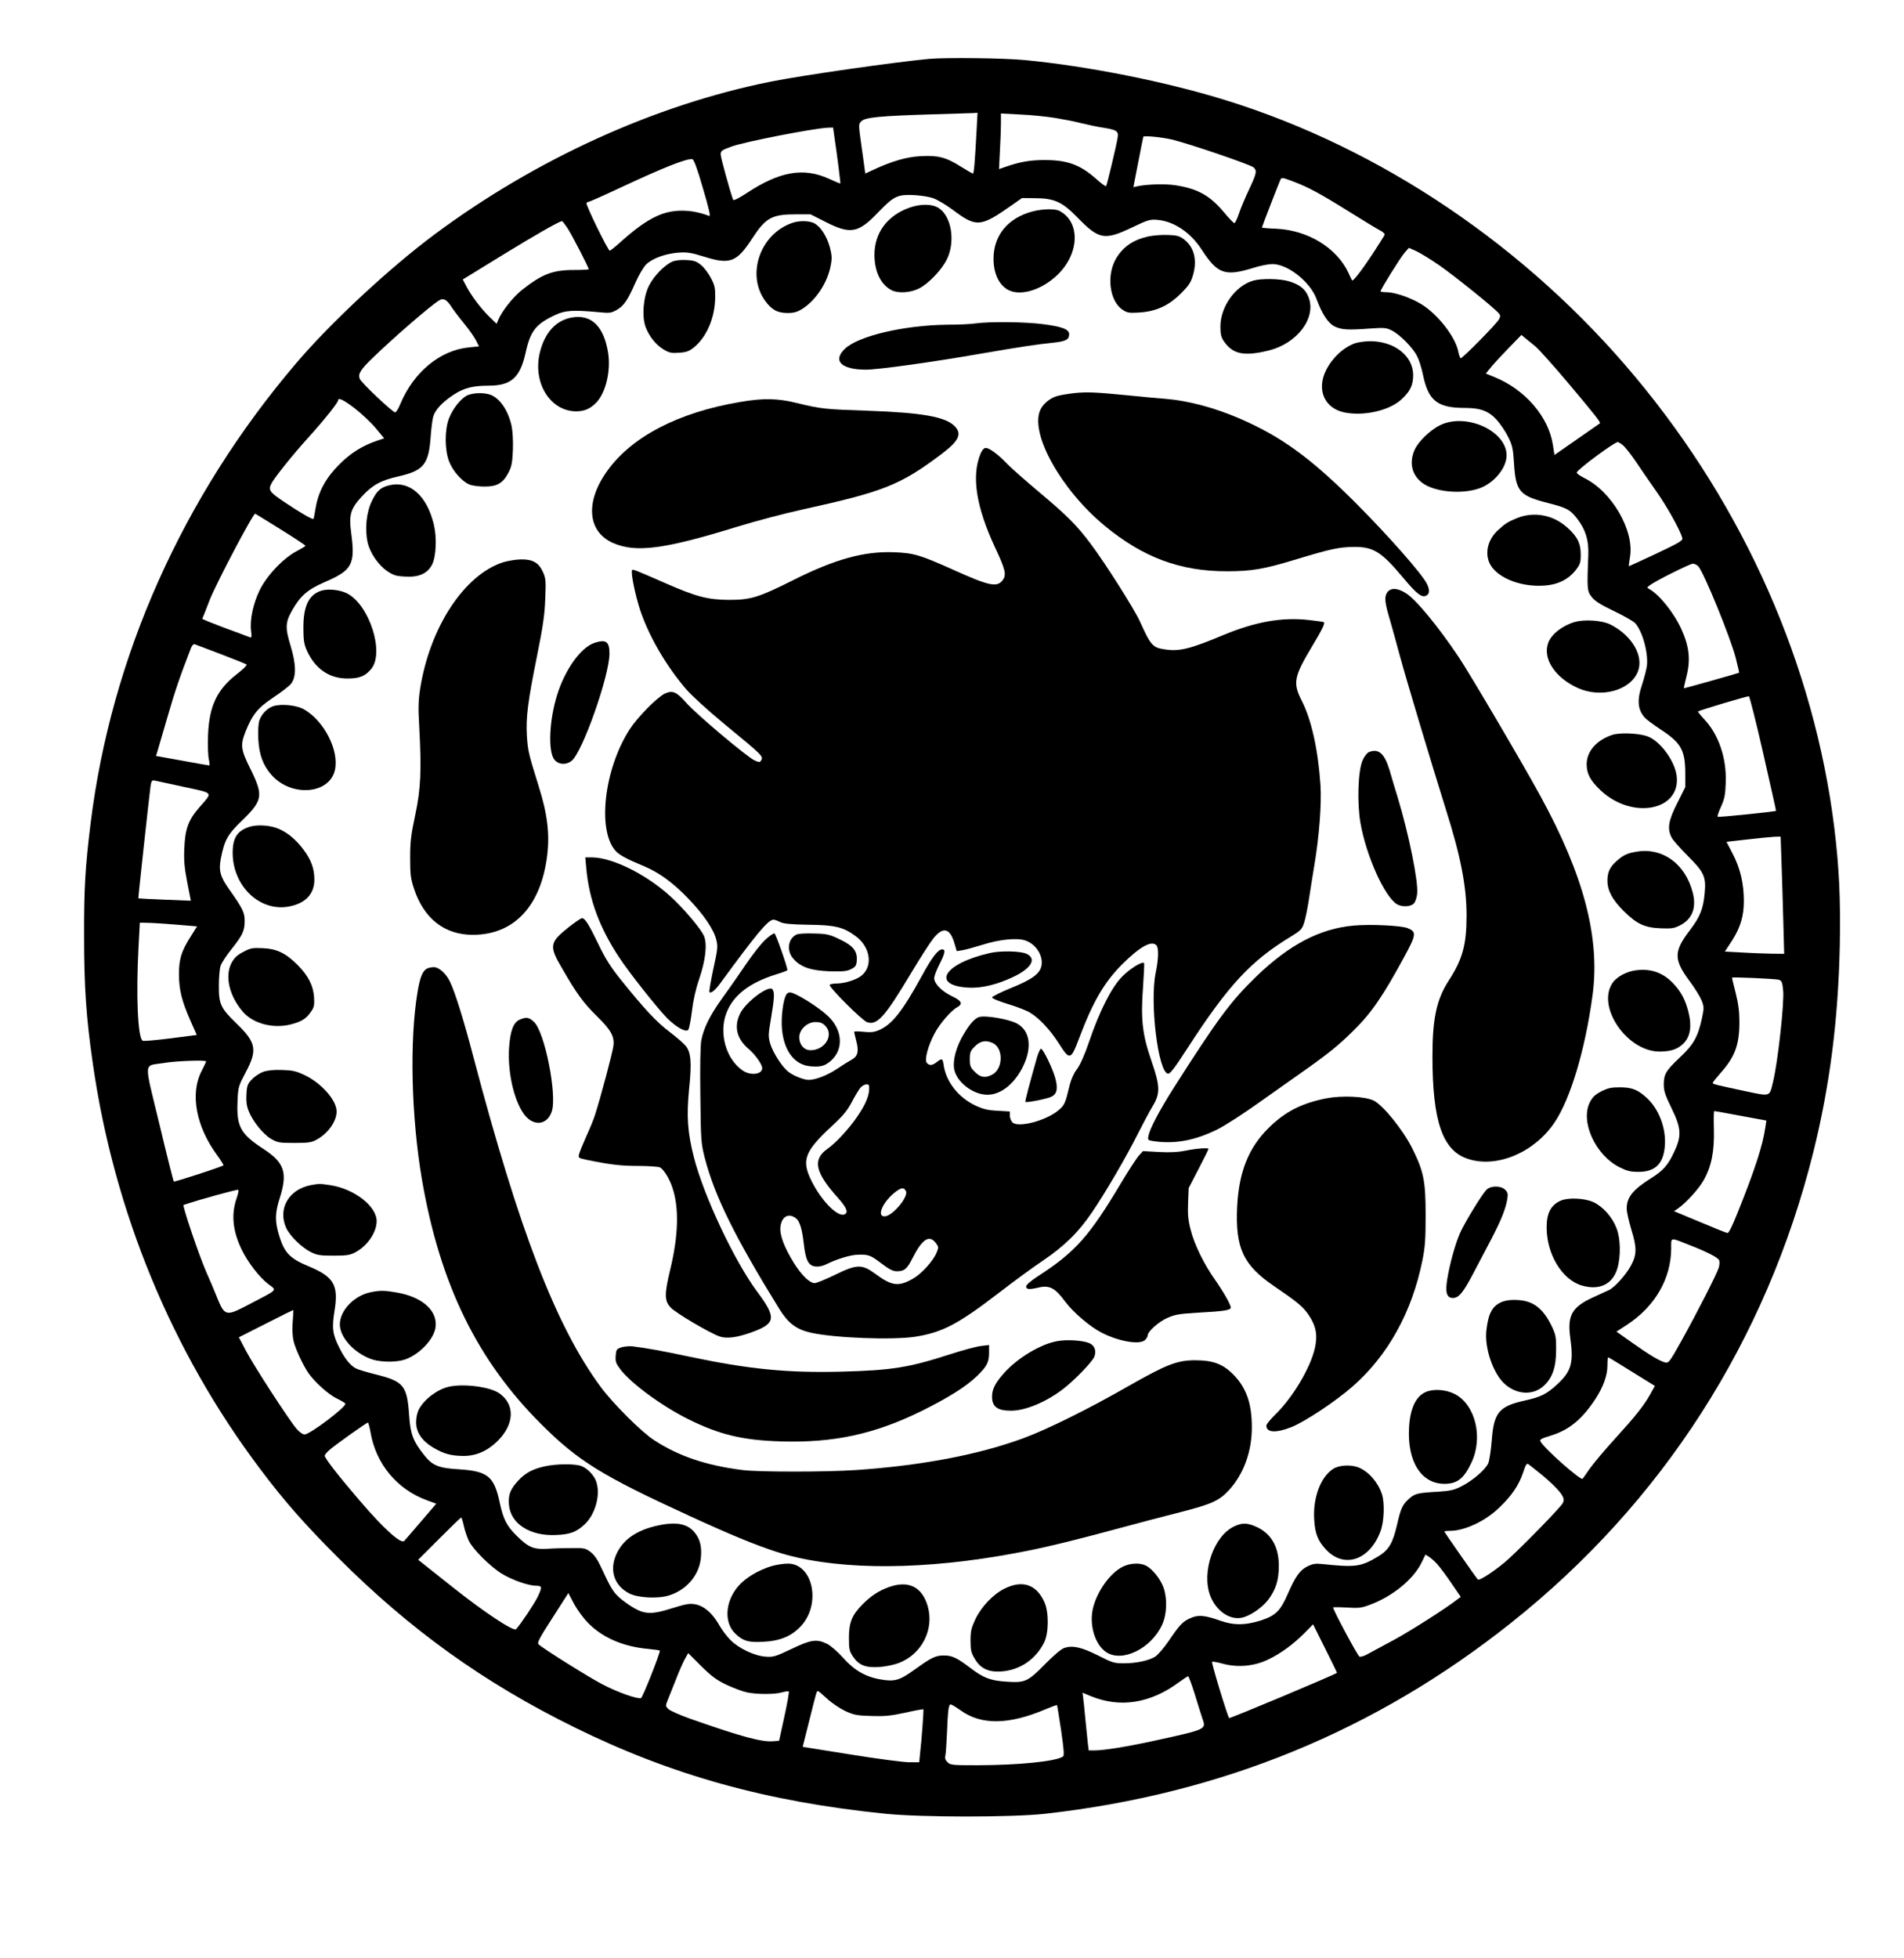
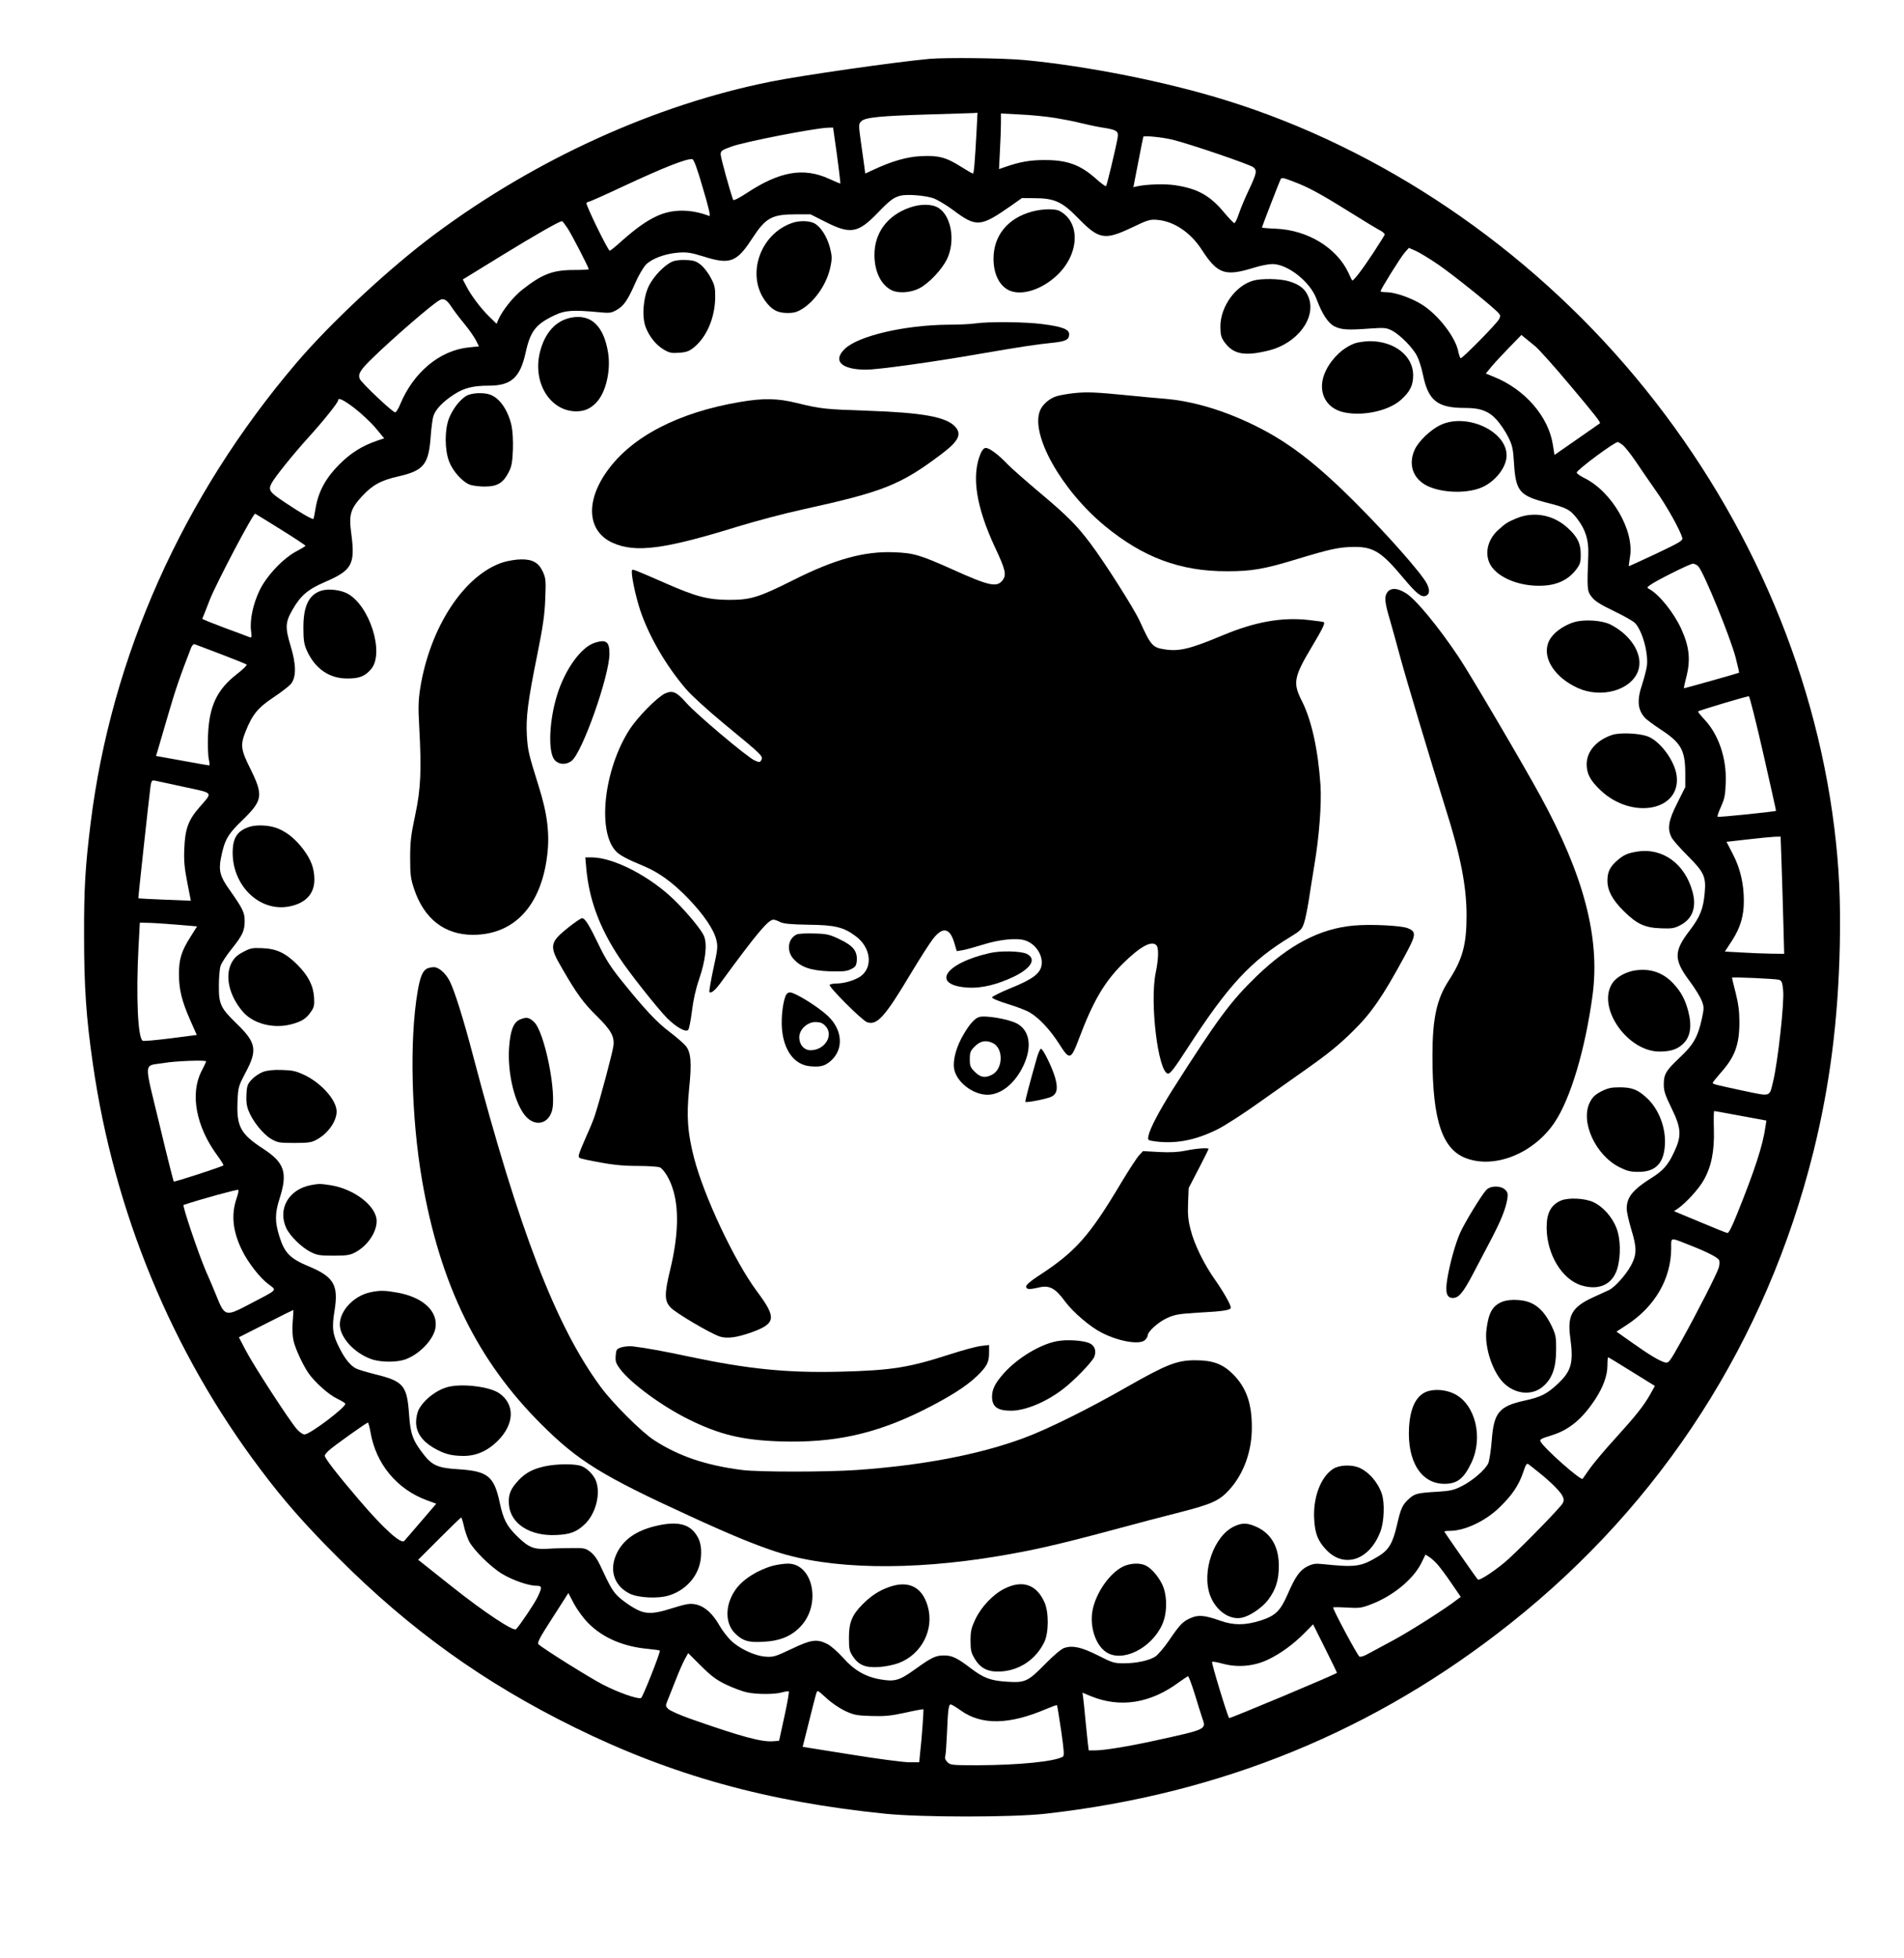
<svg xmlns="http://www.w3.org/2000/svg" version="1.0" width="1284" height="1320" viewBox="0 0 1284 1320" preserveAspectRatio="xMidYMid meet">
  <g transform="translate(0,1320) scale(0.1,-0.1)" fill="#000000" stroke="none">
    <path d="M6265 12803 c-234 -22 -858 -111 -1070 -154 -774 -155 -1579 -520 -2260 -1026 -305 -226 -706 -599 -938 -872 -765 -898 -1247 -1977 -1386 -3101 -36 -292 -45 -438 -44 -760 0 -340 14 -551 59 -860 143 -998 533 -1944 1130 -2735 159 -212 300 -372 524 -596 487 -487 983 -843 1595 -1144 656 -323 1297 -501 2095 -582 245 -25 858 -25 1080 0 1185 133 2225 559 3138 1285 1022 811 1724 1905 2041 3177 111 448 167 887 178 1390 6 310 -4 525 -37 795 -136 1094 -606 2158 -1343 3040 -732 877 -1714 1540 -2760 1864 -401 125 -936 231 -1356 271 -149 14 -532 18 -646 8z m321 -480 c-12 -219 -18 -293 -25 -293 -4 0 -42 22 -85 49 -97 61 -151 75 -270 68 -93 -5 -193 -34 -317 -92 l-54 -25 -3 23 c-1 12 -12 87 -23 166 -20 143 -20 145 0 164 25 26 133 36 471 46 146 4 276 9 288 9 l24 2 -6 -117z m529 82 c55 -9 134 -24 175 -35 41 -10 106 -24 144 -30 98 -15 110 -24 103 -68 -10 -61 -72 -320 -78 -327 -3 -3 -34 19 -68 50 -107 95 -195 127 -351 126 -95 0 -165 -13 -260 -46 l-43 -15 6 121 c4 67 7 152 7 188 l0 66 132 -7 c73 -3 178 -14 233 -23z m-1486 -142 c17 -114 40 -297 38 -300 -2 -1 -36 13 -77 32 -172 78 -333 50 -558 -99 -51 -33 -85 -50 -88 -43 -22 60 -84 285 -84 306 0 24 7 29 73 53 87 32 549 122 648 127 l37 1 11 -77z m2271 -3 c115 -27 531 -169 553 -188 25 -22 22 -39 -29 -148 -26 -54 -57 -128 -69 -164 -12 -36 -26 -65 -31 -64 -5 0 -37 33 -71 74 -94 112 -176 158 -326 181 -67 11 -195 7 -258 -7 l-26 -6 33 169 c18 92 33 169 34 171 1 9 120 -2 190 -18z m-3160 -328 c40 -134 53 -191 43 -188 -125 48 -251 48 -356 -2 -71 -33 -142 -84 -245 -176 -34 -31 -66 -56 -70 -56 -12 0 -163 310 -157 321 4 5 10 9 16 9 5 0 107 45 226 101 283 132 433 191 472 186 10 -1 34 -66 71 -195z m3982 44 c99 -37 179 -80 373 -201 99 -62 195 -120 213 -129 20 -10 32 -23 29 -30 -3 -7 -39 -64 -80 -127 -77 -116 -133 -188 -139 -179 -2 3 -13 25 -24 50 -79 169 -274 288 -486 298 -54 2 -98 6 -98 8 0 5 121 318 127 327 7 11 17 9 85 -17z m-2429 -112 c26 -9 86 -44 133 -79 159 -119 185 -117 395 30 l71 50 87 -1 c130 0 185 -25 286 -129 146 -150 182 -157 368 -69 106 51 122 56 170 52 113 -9 225 -84 301 -201 107 -165 157 -182 351 -122 44 14 100 25 126 25 103 0 255 -120 297 -235 38 -102 78 -163 121 -185 47 -23 88 -26 236 -15 102 7 114 6 153 -14 54 -28 141 -116 169 -173 13 -25 30 -80 39 -124 36 -175 97 -224 283 -224 105 0 161 -21 215 -81 25 -28 60 -80 77 -115 28 -56 33 -79 39 -177 12 -190 37 -219 226 -267 129 -33 153 -45 201 -108 56 -73 78 -145 74 -242 -9 -232 -8 -244 22 -283 21 -28 58 -52 150 -96 67 -32 132 -69 144 -82 50 -55 90 -202 79 -290 -4 -26 -18 -79 -31 -120 -37 -108 -32 -173 18 -228 12 -13 58 -47 102 -76 141 -92 169 -140 170 -296 l0 -95 -54 -108 c-60 -118 -69 -173 -38 -232 8 -17 58 -73 110 -125 109 -109 123 -140 113 -249 -10 -108 -31 -160 -100 -251 -110 -143 -110 -198 -1 -344 35 -47 71 -106 81 -131 16 -42 16 -50 1 -121 -27 -123 -57 -176 -148 -261 -95 -90 -109 -113 -109 -184 0 -43 10 -72 52 -158 67 -137 70 -188 16 -300 -39 -84 -74 -123 -151 -171 -126 -79 -167 -130 -167 -207 0 -22 14 -83 30 -137 39 -126 39 -171 -1 -246 -34 -63 -109 -147 -149 -166 -14 -6 -61 -28 -105 -48 -143 -65 -176 -122 -156 -269 24 -174 9 -229 -88 -319 -71 -65 -110 -85 -220 -109 -172 -38 -207 -81 -221 -267 -5 -66 -16 -135 -23 -154 -19 -44 -107 -120 -182 -157 -49 -25 -77 -31 -155 -36 -139 -8 -157 -12 -196 -46 -46 -41 -57 -64 -83 -178 -29 -125 -56 -170 -128 -213 -117 -70 -151 -74 -375 -51 -46 5 -65 2 -100 -15 -51 -25 -81 -66 -133 -185 -51 -117 -83 -148 -185 -181 -104 -32 -179 -33 -270 -1 -107 38 -150 41 -201 18 -53 -23 -72 -43 -147 -153 -31 -46 -72 -93 -90 -106 -42 -27 -127 -46 -215 -46 -62 0 -77 4 -172 53 -112 56 -171 69 -227 51 -21 -7 -70 -48 -132 -111 -114 -116 -133 -125 -255 -117 -110 7 -157 24 -245 91 -93 71 -126 86 -181 86 -55 0 -83 -13 -198 -96 -100 -72 -134 -82 -226 -66 -103 17 -180 61 -256 147 -38 42 -85 83 -109 94 -68 33 -107 28 -238 -35 -110 -52 -123 -56 -176 -52 -73 5 -181 56 -236 112 -23 23 -56 66 -73 96 -63 111 -139 160 -222 145 -20 -3 -72 -18 -116 -32 -114 -36 -167 -35 -236 5 -31 17 -76 49 -101 71 -43 39 -59 64 -128 213 -20 44 -44 78 -67 95 -34 26 -43 28 -127 27 -50 0 -125 -2 -166 -5 -92 -5 -127 10 -205 87 -68 67 -91 112 -115 224 -38 178 -80 212 -275 225 -138 8 -179 25 -235 96 -75 95 -92 140 -101 269 -14 201 -36 228 -231 276 -55 14 -113 31 -128 39 -37 19 -75 66 -110 136 -48 93 -53 137 -34 253 28 174 -5 229 -176 300 -123 51 -161 90 -195 198 -32 101 -32 157 1 260 55 172 33 240 -110 333 -155 101 -182 151 -174 324 4 93 6 99 56 194 79 149 70 199 -63 327 -107 104 -120 131 -119 255 0 55 5 116 12 135 7 20 39 69 72 110 76 95 90 125 90 192 0 57 -13 83 -106 215 -59 82 -70 126 -55 204 25 127 45 163 147 261 136 133 141 165 53 344 -65 130 -69 160 -34 250 47 118 83 162 191 234 54 36 107 77 118 92 35 48 33 130 -4 253 -38 124 -36 160 11 242 56 98 104 139 219 189 186 80 207 119 178 334 -16 120 -4 160 72 243 71 77 128 109 249 136 170 39 203 81 216 276 4 50 11 107 17 128 14 46 63 98 140 148 68 44 129 59 234 59 151 0 211 54 248 220 33 150 69 195 201 257 66 31 121 34 286 19 80 -8 89 -7 127 14 49 28 74 64 127 184 21 49 54 104 71 122 42 42 131 74 219 81 59 4 85 0 169 -26 180 -57 224 -40 331 125 89 136 131 159 291 159 l100 0 105 -53 c164 -83 217 -73 347 62 82 85 108 105 155 117 44 11 162 2 220 -17z m-2466 -202 c28 -42 143 -264 143 -277 0 -3 -44 -5 -98 -5 -144 0 -215 -27 -350 -133 -60 -47 -135 -141 -161 -201 l-12 -29 -50 49 c-56 54 -126 147 -157 210 l-21 40 262 161 c222 136 387 231 407 232 3 1 19 -20 37 -47z m5877 -249 c104 -72 375 -290 404 -326 11 -13 11 -20 1 -39 -17 -32 -250 -268 -259 -263 -4 3 -11 22 -15 42 -18 100 -140 256 -251 323 -73 44 -176 79 -231 80 -24 0 -43 3 -43 6 0 13 134 228 162 260 l29 33 46 -20 c25 -11 96 -54 157 -96z m-6660 -281 c13 -20 51 -71 85 -112 34 -41 70 -93 81 -115 l20 -40 -69 -7 c-195 -20 -372 -167 -462 -383 -12 -30 -28 -55 -34 -55 -17 0 -229 200 -239 226 -13 33 4 61 88 142 138 134 401 362 451 389 26 15 49 2 79 -45z m7310 -267 c26 -22 129 -137 228 -255 181 -215 214 -258 207 -264 -2 -2 -72 -50 -155 -108 l-151 -105 -11 69 c-29 189 -188 373 -396 457 l-56 23 41 50 c23 27 77 85 120 129 l79 81 23 -19 c12 -10 44 -36 71 -58z m-7964 -416 c44 -34 108 -93 141 -132 l60 -72 -51 -17 c-96 -33 -174 -81 -251 -158 -90 -90 -141 -181 -160 -292 -7 -40 -13 -74 -15 -76 -5 -7 -93 44 -191 110 -107 71 -116 84 -91 131 21 40 142 191 247 307 106 117 201 236 201 251 0 21 35 5 110 -52z m8554 -250 c15 -12 53 -60 85 -107 32 -48 95 -139 139 -202 74 -104 162 -263 177 -316 5 -18 -15 -30 -177 -107 -101 -47 -183 -85 -184 -84 -1 1 3 29 8 62 31 177 -122 442 -309 533 -29 15 -52 31 -50 37 7 22 254 205 277 205 4 0 19 -9 34 -21z m-9051 -568 c92 -57 167 -107 167 -110 0 -3 -26 -19 -58 -36 -90 -46 -203 -165 -251 -264 -44 -91 -67 -198 -58 -274 6 -43 4 -48 -11 -42 -9 4 -85 32 -169 63 -83 31 -150 58 -149 61 2 3 25 60 50 126 44 112 294 587 307 582 3 -1 80 -49 172 -106z m9560 -249 c38 -42 216 -478 252 -616 14 -55 24 -100 23 -101 -3 -3 -366 -105 -372 -105 -2 0 5 32 15 72 31 117 22 207 -32 326 -48 107 -147 232 -215 270 -19 11 -18 11 1 26 37 29 270 145 291 146 11 0 28 -8 37 -18z m-9963 -592 c91 -35 169 -66 173 -70 5 -4 -25 -33 -65 -64 -135 -105 -187 -215 -195 -411 -3 -66 0 -139 5 -162 5 -24 7 -43 3 -43 -3 0 -85 14 -182 32 l-177 32 8 25 c4 14 35 121 69 236 51 178 87 281 160 469 6 15 17 26 24 23 6 -2 86 -33 177 -67z m10401 -670 c48 -212 87 -385 86 -386 -9 -6 -390 -45 -394 -40 -3 3 7 34 23 68 24 54 29 78 32 164 6 163 -48 322 -144 424 -26 28 -45 52 -43 54 8 7 334 105 343 102 5 -1 49 -175 97 -386z m-10649 -225 c203 -44 194 -32 103 -137 -75 -86 -97 -146 -102 -278 -4 -83 1 -131 20 -229 l24 -123 -176 7 c-97 4 -177 8 -178 9 -2 2 72 678 82 755 6 38 9 42 28 39 12 -3 102 -22 199 -43z m10772 -507 c3 -95 9 -273 12 -395 l6 -223 -88 1 c-49 1 -139 4 -200 8 l-112 6 49 75 c56 88 79 165 79 266 0 116 -24 219 -73 314 l-44 85 141 16 c77 9 160 17 182 18 l42 1 6 -172z m-10827 -421 l142 -12 -44 -70 c-62 -97 -79 -153 -78 -255 0 -101 19 -179 77 -310 l43 -97 -178 -23 c-97 -12 -181 -20 -187 -16 -33 20 -45 304 -28 629 l9 167 51 -1 c28 0 115 -6 193 -12z m10810 -372 c18 -6 23 -17 28 -71 9 -79 -36 -487 -68 -616 -25 -104 -14 -100 -187 -64 -200 43 -220 47 -220 56 0 4 25 35 55 69 95 107 125 188 125 342 0 70 -7 123 -25 195 -14 54 -25 100 -25 103 0 6 292 -7 317 -14z m-10607 -550 c0 -3 -14 -34 -32 -68 -77 -152 -36 -372 108 -567 25 -34 43 -64 41 -66 -9 -9 -331 -114 -335 -109 -3 3 -47 177 -97 387 -106 440 -110 389 30 412 78 14 285 21 285 11z m10348 -367 l174 -32 -7 -46 c-17 -121 -72 -290 -189 -580 -36 -90 -58 -134 -67 -132 -8 1 -92 35 -187 75 l-173 72 28 19 c53 37 139 131 171 188 53 92 74 197 70 343 -2 69 -1 125 2 125 3 0 83 -14 178 -32z m-10142 -555 c-38 -110 -27 -221 34 -347 40 -84 121 -189 180 -233 58 -44 69 -32 -122 -132 -170 -89 -171 -89 -231 59 -14 36 -45 108 -68 160 -49 113 -161 444 -151 447 112 38 368 108 370 102 2 -5 -3 -31 -12 -56z m9784 -311 c132 -51 208 -90 214 -109 3 -10 2 -32 -3 -48 -11 -39 -146 -304 -253 -496 -78 -140 -85 -149 -108 -144 -37 9 -107 51 -224 134 l-105 74 72 47 c188 123 296 310 297 513 0 78 -9 76 110 29z m-9406 -521 c-4 -51 -2 -97 6 -132 13 -54 61 -157 99 -214 42 -61 136 -146 193 -173 31 -15 57 -31 57 -35 2 -25 -239 -207 -275 -207 -13 0 -35 16 -54 38 -51 59 -291 429 -342 527 l-47 90 182 92 c100 51 183 92 185 92 1 1 0 -34 -4 -78z m9031 -338 l155 -96 -31 -56 c-44 -78 -98 -146 -239 -301 -67 -73 -142 -163 -168 -199 -25 -36 -47 -68 -49 -70 -11 -15 -257 202 -284 251 -8 14 3 20 75 42 119 37 208 111 297 248 52 81 79 157 79 223 0 30 2 55 5 55 3 0 75 -44 160 -97z m-8507 -405 c36 -216 179 -389 384 -463 l60 -22 -102 -119 c-56 -65 -107 -125 -114 -132 -22 -23 -141 85 -304 276 -149 174 -232 282 -232 299 0 5 12 21 28 35 29 28 253 187 263 188 3 0 11 -28 17 -62z m7877 -272 c76 -60 145 -128 161 -159 11 -21 12 -32 3 -50 -14 -27 -241 -261 -363 -374 -75 -69 -200 -153 -210 -141 -13 14 -226 320 -226 323 0 3 17 5 38 5 99 0 240 66 334 158 84 81 129 147 159 234 19 58 25 66 38 56 9 -7 39 -30 66 -52z m-7247 -362 c6 -30 22 -76 34 -102 29 -59 148 -176 224 -222 70 -42 176 -79 227 -80 44 0 45 -7 13 -75 -19 -41 -117 -188 -146 -218 -16 -17 -216 115 -432 287 l-228 181 142 142 c79 79 145 143 148 143 3 0 11 -25 18 -56z m6570 -265 c17 -20 59 -76 92 -125 l61 -89 -23 -17 c-77 -61 -323 -217 -433 -276 -71 -38 -148 -80 -171 -92 -22 -13 -47 -21 -56 -18 -12 5 -178 314 -178 332 0 2 42 2 93 -1 82 -5 99 -3 161 21 149 56 287 170 341 279 l28 57 27 -17 c15 -10 41 -34 58 -54z m-5731 -391 c98 -99 237 -159 406 -174 42 -4 77 -9 77 -12 0 -22 -116 -315 -127 -319 -23 -9 -156 38 -258 91 -91 47 -401 241 -433 271 -11 10 6 43 94 179 l107 167 38 -73 c22 -40 64 -98 96 -130z m5049 -335 c-9 -11 -723 -310 -727 -305 -11 12 -121 373 -115 379 3 3 34 -2 70 -12 102 -28 213 -18 307 27 86 41 172 104 249 182 l55 56 81 -162 c45 -90 81 -164 80 -165z m-4116 -81 c47 -22 109 -45 138 -51 67 -14 186 -14 235 0 21 6 42 9 46 7 4 -2 -9 -77 -29 -168 l-36 -165 -35 -3 c-77 -8 -210 27 -563 151 -71 25 -138 55 -149 66 -20 20 -20 21 -3 63 10 24 34 84 53 133 19 50 46 111 59 136 l25 45 87 -87 c71 -70 103 -94 172 -127z m3156 -59 c20 -65 43 -140 52 -166 27 -76 33 -74 -324 -152 -179 -39 -338 -65 -401 -65 l-41 0 -6 48 c-3 26 -10 97 -16 157 -6 61 -12 127 -15 147 l-5 37 58 -24 c197 -80 400 -48 592 94 30 22 58 40 62 41 4 0 24 -53 44 -117z m-2480 -33 c30 -28 84 -65 121 -83 61 -28 79 -32 178 -35 90 -3 131 1 229 22 65 15 121 25 123 23 3 -4 -11 -203 -23 -304 l-5 -53 -67 0 c-37 0 -214 23 -393 52 l-326 52 44 175 c50 200 50 201 59 201 4 0 31 -23 60 -50z m902 -80 c140 -101 327 -98 577 9 38 16 71 28 73 26 2 -2 14 -79 28 -171 19 -133 22 -169 12 -176 -54 -33 -297 -57 -575 -58 -173 0 -184 1 -204 21 -14 14 -19 28 -14 42 3 12 8 81 11 152 6 153 11 195 25 195 6 0 36 -18 67 -40z" />
    <path d="M6133 11800 c-150 -53 -237 -171 -236 -321 1 -110 43 -198 115 -235 44 -23 127 -18 185 11 66 33 157 129 191 202 55 119 28 284 -57 340 -43 29 -123 30 -198 3z" />
    <path d="M6961 11774 c-165 -44 -261 -162 -261 -318 0 -100 37 -178 100 -211 83 -43 224 0 329 100 152 144 159 360 14 434 -29 15 -116 13 -182 -5z" />
    <path d="M5339 11696 c-214 -76 -307 -348 -179 -524 43 -60 83 -82 151 -82 43 0 64 6 100 28 92 59 170 177 191 292 10 49 8 70 -6 124 -21 75 -62 138 -105 161 -36 18 -103 19 -152 1z" />
-     <path d="M7744 11606 c-102 -23 -168 -68 -216 -146 -68 -112 -47 -289 42 -348 31 -21 44 -23 110 -19 115 7 199 45 282 127 55 55 69 76 83 125 30 101 8 189 -60 241 -30 23 -48 28 -108 30 -40 2 -100 -3 -133 -10z" />
    <path d="M4533 11436 c-53 -24 -123 -96 -156 -161 -39 -77 -50 -208 -23 -280 25 -65 70 -120 121 -151 39 -23 54 -26 105 -22 47 3 67 10 97 34 88 70 144 201 146 336 1 67 -3 85 -29 134 -16 31 -46 71 -67 88 -31 25 -48 31 -100 33 -39 2 -74 -2 -94 -11z" />
    <path d="M8451 11308 c-120 -34 -221 -176 -221 -309 0 -52 5 -73 23 -99 60 -88 136 -104 302 -63 193 47 323 220 270 358 -20 55 -61 88 -134 109 -60 18 -186 20 -240 4z" />
    <path d="M3853 11059 c-106 -20 -181 -104 -213 -238 -48 -203 71 -393 245 -394 57 0 97 18 137 60 63 66 98 212 79 334 -29 181 -114 263 -248 238z" />
    <path d="M6580 11020 c-30 -5 -116 -9 -190 -9 -291 -3 -600 -75 -692 -162 -85 -81 -25 -141 142 -141 81 0 450 51 775 108 256 44 379 63 472 72 100 10 123 21 123 59 0 33 -46 51 -179 68 -111 15 -357 18 -451 5z" />
    <path d="M9138 10886 c-78 -28 -153 -97 -195 -181 -66 -131 -12 -257 122 -285 129 -27 301 11 383 85 61 55 82 97 82 167 -1 130 -128 229 -294 228 -34 -1 -77 -7 -98 -14z" />
    <path d="M7245 10550 c-44 -5 -97 -14 -117 -20 -48 -14 -97 -55 -114 -97 -67 -160 142 -534 435 -777 259 -214 511 -308 826 -307 167 0 249 14 472 82 227 69 286 81 383 82 132 1 186 -33 331 -206 91 -109 124 -135 154 -124 26 11 29 37 8 81 -34 68 -263 328 -487 552 -300 299 -498 442 -775 562 -169 73 -345 120 -496 133 -66 5 -183 16 -260 24 -214 21 -273 24 -360 15z" />
    <path d="M3144 10531 c-44 -27 -91 -88 -116 -151 -30 -77 -30 -212 1 -292 25 -64 86 -133 136 -154 19 -8 65 -14 103 -14 85 0 124 23 161 94 22 42 26 67 30 155 2 61 -2 127 -9 160 -23 104 -79 186 -143 210 -45 17 -128 13 -163 -8z" />
    <path d="M4990 10490 c-415 -70 -731 -234 -896 -466 -149 -208 -132 -408 39 -484 154 -68 346 -43 838 109 124 38 320 90 435 115 556 122 666 166 947 378 113 86 135 132 87 183 -61 65 -219 93 -585 106 -294 10 -317 12 -485 53 -125 31 -225 33 -380 6z" />
    <path d="M9712 10334 c-66 -32 -147 -110 -172 -166 -45 -99 -11 -196 84 -243 105 -51 280 -54 379 -6 88 43 157 135 157 211 0 165 -272 289 -448 204z" />
    <path d="M6613 10143 c-63 -151 -31 -358 97 -633 72 -153 79 -186 50 -223 -38 -48 -90 -37 -334 73 -221 99 -264 112 -396 117 -201 8 -399 -46 -681 -188 -236 -118 -287 -133 -434 -133 -143 1 -221 22 -422 110 -213 93 -223 97 -230 91 -11 -12 19 -162 53 -267 59 -178 176 -379 311 -536 40 -46 149 -145 258 -235 265 -218 265 -218 246 -248 -7 -11 -14 -10 -43 3 -53 25 -396 314 -460 388 -66 75 -93 86 -145 62 -53 -26 -184 -159 -237 -241 -173 -269 -220 -685 -93 -821 25 -27 77 -55 189 -101 104 -44 196 -111 300 -219 103 -107 174 -211 189 -280 11 -44 8 -65 -21 -196 -17 -81 -29 -150 -26 -154 11 -11 39 12 76 63 240 328 320 425 356 425 8 0 29 -7 45 -16 23 -11 69 -16 192 -18 180 -2 236 -16 320 -79 99 -75 115 -205 33 -267 -34 -26 -109 -49 -158 -50 -26 0 -49 -4 -53 -9 -8 -14 217 -239 252 -252 68 -23 119 33 300 336 59 98 125 201 146 227 65 83 113 73 143 -30 l16 -54 37 6 c21 3 82 20 137 37 113 36 232 48 288 29 72 -24 123 -103 109 -172 -11 -53 -65 -92 -204 -148 -71 -29 -129 -58 -129 -64 0 -7 48 -27 108 -45 59 -18 125 -43 147 -57 63 -37 137 -117 196 -209 73 -115 80 -113 136 35 94 249 169 378 294 503 118 116 194 158 227 125 17 -17 15 -92 -4 -184 -42 -200 16 -672 82 -682 15 -2 45 37 134 175 273 421 425 585 692 747 69 42 78 51 92 94 9 26 22 92 31 147 8 55 26 165 39 245 32 190 49 410 41 535 -16 239 -60 439 -125 568 -63 123 -56 162 69 371 69 115 87 153 79 161 -2 3 -47 9 -100 15 -184 21 -365 -12 -585 -104 -215 -90 -290 -109 -387 -94 -83 12 -95 25 -170 191 -38 83 -237 397 -334 525 -91 121 -156 186 -337 338 -93 78 -192 165 -220 194 -62 65 -122 110 -147 110 -13 0 -24 -13 -35 -37z" />
-     <path d="M2627 9929 c-59 -14 -85 -36 -119 -106 -37 -75 -49 -189 -29 -279 16 -71 71 -152 132 -194 42 -28 59 -34 121 -37 93 -6 151 21 182 81 27 54 33 180 12 269 -46 194 -162 298 -299 266z" />
    <path d="M10227 9706 c-62 -26 -74 -34 -125 -80 -64 -59 -88 -142 -61 -213 37 -99 201 -171 367 -161 96 5 169 41 220 107 28 37 32 50 32 102 0 76 -23 122 -90 182 -96 87 -227 111 -343 63z" />
    <path d="M3394 9410 c-263 -84 -496 -439 -561 -855 -12 -79 -13 -131 -6 -250 16 -299 11 -422 -27 -600 -29 -136 -34 -180 -34 -290 0 -112 4 -140 26 -206 67 -203 206 -311 398 -311 277 1 458 194 500 534 18 144 2 281 -57 467 -70 224 -73 239 -80 342 -7 124 7 233 69 539 39 194 51 273 55 381 5 122 4 140 -15 182 -28 63 -69 87 -147 86 -33 0 -87 -9 -121 -19z" />
    <path d="M2170 9219 c-87 -26 -125 -104 -124 -254 0 -81 5 -109 23 -150 56 -124 152 -190 276 -189 79 0 118 16 158 64 92 109 -12 433 -163 510 -47 24 -124 32 -170 19z" />
    <path d="M9354 9205 c-20 -30 -15 -70 21 -190 13 -44 42 -150 65 -235 41 -153 213 -725 310 -1035 100 -315 140 -520 140 -717 0 -197 -27 -295 -120 -438 -82 -126 -110 -257 -110 -509 0 -442 68 -639 241 -694 193 -63 445 43 581 244 109 160 209 496 258 862 51 386 -59 805 -351 1339 -120 220 -475 823 -551 937 -138 206 -289 390 -357 432 -58 37 -104 38 -127 4z" />
    <path d="M10620 9007 c-82 -23 -158 -82 -179 -140 -40 -105 45 -235 199 -305 157 -71 354 -17 405 110 42 105 -39 244 -185 318 -55 28 -172 36 -240 17z" />
    <path d="M4011 8867 c-92 -29 -200 -178 -254 -352 -53 -170 -62 -376 -20 -434 27 -36 79 -40 118 -10 73 58 255 574 255 723 0 81 -23 97 -99 73z" />
-     <path d="M1844 8440 c-41 -13 -80 -53 -95 -97 -7 -22 -10 -71 -7 -128 6 -104 32 -174 88 -238 134 -153 394 -132 429 34 28 130 -72 327 -207 406 -48 29 -153 40 -208 23z" />
+     <path d="M1844 8440 z" />
    <path d="M10873 8246 c-106 -35 -173 -111 -173 -198 0 -64 25 -111 94 -176 212 -200 541 -138 513 97 -12 103 -116 242 -202 269 -62 20 -183 24 -232 8z" />
-     <path d="M9232 8130 c-13 -6 -32 -29 -43 -56 -31 -68 -38 -283 -15 -419 38 -223 165 -505 249 -552 35 -19 91 -16 112 7 10 11 20 41 22 67 8 82 -56 397 -130 643 -19 63 -45 147 -56 187 -34 113 -74 149 -139 123z" />
    <path d="M1682 7626 c-83 -27 -113 -75 -113 -176 1 -227 187 -401 385 -360 108 22 166 85 166 180 0 74 -21 132 -73 202 -49 66 -105 113 -164 139 -56 26 -147 32 -201 15z" />
    <path d="M11040 7459 c-64 -10 -92 -23 -134 -60 -49 -42 -66 -78 -66 -135 0 -67 32 -128 109 -205 89 -88 142 -113 251 -117 73 -3 91 0 130 20 82 42 112 119 85 222 -50 192 -202 303 -375 275z" />
    <path d="M3954 7343 c19 -208 90 -399 222 -598 67 -102 250 -333 321 -407 61 -61 126 -99 144 -81 6 6 17 62 25 125 9 75 25 148 49 218 43 126 56 235 32 291 -16 39 -110 154 -196 238 -164 162 -413 291 -561 291 l-43 0 7 -77z" />
    <path d="M3837 6951 c-132 -105 -136 -127 -46 -280 96 -167 145 -234 230 -317 99 -97 123 -140 116 -203 -5 -43 -88 -355 -124 -466 -8 -27 -35 -93 -59 -145 -23 -52 -46 -107 -49 -121 -6 -25 -4 -26 52 -38 156 -32 228 -41 346 -41 71 0 137 -5 148 -10 25 -14 63 -74 83 -135 47 -136 41 -327 -15 -557 -39 -162 -39 -208 4 -253 35 -37 267 -174 331 -195 50 -16 116 -7 219 30 160 59 164 97 32 274 -151 203 -358 641 -425 902 -43 167 -51 277 -33 461 19 181 13 250 -24 294 -15 17 -63 59 -108 93 -86 64 -171 156 -324 346 -71 88 -107 144 -153 240 -67 139 -93 180 -113 180 -8 0 -47 -27 -88 -59z" />
    <path d="M9125 6960 c-225 -21 -429 -128 -649 -339 -176 -170 -263 -287 -566 -763 -91 -144 -155 -265 -165 -314 -6 -31 -5 -31 41 -38 140 -19 273 6 421 79 51 25 185 111 300 194 114 81 254 180 310 219 140 99 215 160 306 250 124 121 201 233 346 500 82 151 85 170 24 195 -47 18 -256 28 -368 17z" />
-     <path d="M5160 6864 c-28 -26 -87 -101 -132 -168 -45 -67 -116 -168 -158 -226 -84 -117 -125 -201 -141 -285 -6 -36 -9 -177 -6 -374 3 -303 5 -320 30 -418 67 -258 204 -534 503 -1018 60 -96 113 -136 211 -159 160 -36 553 -51 707 -27 182 29 288 85 560 294 100 77 235 176 301 220 147 100 239 191 331 327 92 136 230 372 309 530 35 69 79 152 99 184 51 85 50 134 -9 304 -61 177 -73 278 -57 494 6 89 10 164 7 166 -13 13 -96 -39 -148 -92 -71 -72 -152 -231 -223 -440 -31 -91 -60 -155 -81 -183 -21 -27 -39 -68 -49 -106 -30 -126 -34 -135 -75 -171 -84 -71 -273 -121 -312 -82 -9 10 -17 30 -17 45 l0 28 -83 5 c-66 3 -97 11 -149 35 -114 54 -197 159 -214 270 -7 49 -11 51 -47 23 -30 -24 -50 -25 -67 -5 -17 21 8 115 53 199 35 66 111 154 151 175 42 23 32 44 -34 75 -69 33 -120 85 -120 122 0 14 16 55 35 93 38 74 43 101 19 101 -28 0 -69 -53 -138 -180 -130 -237 -199 -324 -285 -363 -36 -16 -56 -18 -108 -13 -35 4 -63 4 -63 0 0 -3 7 -32 15 -64 18 -69 9 -102 -32 -124 -15 -8 -59 -35 -96 -60 -65 -44 -147 -76 -193 -76 -32 0 -99 26 -134 52 -44 32 -107 130 -126 193 -14 49 -13 62 6 173 22 132 24 170 10 192 -22 34 -181 -84 -219 -163 -43 -88 -23 -170 58 -239 46 -39 91 -104 91 -129 0 -42 -78 -52 -131 -16 -113 76 -163 253 -110 389 46 119 155 203 334 259 43 13 77 26 77 29 -1 25 -78 244 -87 247 -7 3 -35 -17 -63 -43z m701 -986 c5 -55 -19 -117 -81 -207 -51 -76 -146 -179 -199 -215 -103 -72 -85 -159 68 -329 61 -68 75 -102 45 -114 -47 -18 -156 94 -221 225 -70 140 -48 199 135 369 79 73 106 106 137 165 21 40 47 83 58 96 22 24 56 30 58 10z m248 -707 c21 -38 -92 -171 -144 -171 -57 0 -8 104 78 168 37 27 53 28 66 3z m-740 -185 c24 -19 40 -71 51 -167 13 -117 32 -153 82 -157 24 -2 53 5 85 22 55 27 143 54 188 57 79 4 94 -1 166 -56 55 -42 81 -55 106 -55 52 0 70 15 107 89 66 130 114 160 158 100 18 -24 19 -28 4 -64 -24 -57 -101 -142 -159 -175 -98 -56 -143 -50 -256 34 -89 65 -123 64 -272 -9 -62 -30 -122 -55 -135 -55 -34 0 -87 52 -139 134 -67 108 -98 191 -92 245 8 71 56 97 106 57z" />
    <path d="M5374 6901 c-60 -26 -72 -110 -24 -164 50 -57 117 -80 245 -85 91 -2 116 0 145 15 30 15 35 24 38 58 4 64 -25 100 -116 143 -69 33 -86 37 -172 39 -52 2 -105 -1 -116 -6z" />
    <path d="M1641 6783 c-41 -21 -60 -39 -79 -73 -48 -90 -16 -226 78 -333 69 -78 202 -113 321 -83 73 19 104 38 137 87 20 28 23 44 20 94 -5 81 -39 147 -112 221 -80 79 -139 108 -236 112 -67 3 -81 1 -129 -25z" />
    <path d="M6674 6775 c-308 -70 -399 -218 -144 -233 89 -5 193 20 305 73 121 58 157 122 88 155 -40 19 -177 22 -249 5z" />
    <path d="M2877 6669 c-28 -16 -45 -59 -61 -155 -55 -324 -43 -844 30 -1269 122 -705 373 -1218 808 -1650 245 -244 408 -345 991 -612 275 -127 446 -197 587 -243 366 -120 905 -130 1503 -30 231 39 395 76 750 171 165 45 379 101 475 125 210 54 263 77 329 150 98 107 154 261 153 424 0 160 -38 267 -127 356 -69 69 -136 94 -255 94 -122 0 -193 -28 -450 -174 -272 -156 -546 -291 -705 -350 -305 -113 -686 -185 -1130 -216 -205 -14 -660 -14 -769 0 -245 31 -431 94 -596 202 -84 54 -279 249 -359 358 -301 408 -549 1051 -860 2230 -66 252 -125 439 -158 505 -27 54 -74 95 -107 95 -17 0 -39 -5 -49 -11z" />
    <path d="M11033 6659 c-64 -8 -131 -44 -159 -86 -109 -162 101 -465 321 -462 73 1 116 15 155 52 50 47 61 120 35 220 -20 77 -48 130 -98 184 -69 75 -152 105 -254 92z" />
    <path d="M5301 6493 c-20 -39 -34 -146 -28 -226 12 -149 84 -246 191 -255 69 -6 96 1 136 34 91 77 84 210 -17 305 -67 63 -222 159 -257 159 -9 0 -20 -8 -25 -17z m264 -208 c61 -61 -1 -165 -99 -165 -43 0 -76 37 -76 87 0 53 54 103 109 103 31 0 48 -6 66 -25z" />
    <path d="M6600 6343 c-28 -10 -62 -48 -100 -113 -50 -83 -75 -173 -66 -233 13 -88 125 -177 225 -177 92 0 186 76 243 197 59 126 43 234 -42 282 -56 31 -219 59 -260 44z m94 -174 c74 -34 72 -175 -4 -214 -46 -24 -78 -19 -116 19 -30 30 -34 40 -34 86 0 46 4 56 34 86 37 37 74 44 120 23z" />
    <path d="M3504 6326 c-42 -19 -63 -75 -71 -190 -10 -157 29 -340 95 -439 61 -92 161 -87 193 10 37 113 -48 540 -121 605 -34 31 -51 33 -96 14z" />
    <path d="M6995 6078 c-50 -176 -84 -303 -80 -306 6 -7 136 18 171 33 42 17 51 56 29 132 -20 68 -81 193 -95 193 -5 0 -16 -24 -25 -52z" />
    <path d="M1774 5974 c-22 -8 -56 -30 -74 -49 -30 -31 -35 -43 -38 -101 -3 -45 1 -78 13 -109 26 -70 98 -160 152 -192 45 -26 55 -28 158 -28 94 0 116 3 150 22 76 41 135 123 135 190 0 76 -102 191 -217 246 -58 27 -81 32 -153 34 -56 2 -99 -3 -126 -13z" />
    <path d="M10799 5843 c-42 -22 -59 -38 -77 -73 -67 -130 37 -358 200 -439 50 -25 73 -31 128 -31 112 0 168 55 177 174 10 118 -39 249 -122 325 -61 56 -100 71 -183 71 -55 0 -79 -5 -123 -27z" />
-     <path d="M8945 5796 c-167 -33 -281 -91 -391 -201 -135 -134 -199 -296 -211 -530 -13 -279 41 -394 250 -536 150 -102 194 -137 231 -192 51 -75 63 -136 43 -226 -30 -132 -148 -330 -263 -443 -35 -34 -64 -69 -64 -78 0 -48 63 -52 168 -11 91 36 299 174 413 274 239 209 401 502 471 849 19 94 22 145 22 308 0 227 -13 293 -89 446 -62 125 -198 294 -262 325 -58 28 -212 35 -318 15z" />
    <path d="M7995 5443 c-49 -10 -103 -13 -178 -9 l-109 6 -26 -28 c-15 -16 -70 -100 -122 -187 -216 -362 -308 -465 -563 -630 -47 -31 -77 -57 -77 -67 0 -21 19 -23 87 -7 70 16 109 -4 175 -94 55 -74 170 -172 247 -211 119 -61 262 -84 294 -48 10 10 17 24 17 30 0 26 73 91 131 117 54 24 80 28 210 36 172 9 219 17 219 34 0 20 -48 104 -105 186 -75 105 -142 242 -166 340 -17 64 -20 104 -17 181 l4 99 67 129 c37 71 67 132 67 135 0 9 -84 3 -155 -12z" />
    <path d="M2093 5210 c-147 -30 -221 -160 -163 -288 25 -54 105 -133 167 -163 41 -21 63 -24 153 -24 88 0 111 4 145 22 82 43 145 135 145 211 0 100 -149 216 -310 242 -73 11 -78 11 -137 0z" />
    <path d="M10023 5178 c-34 -37 -144 -218 -175 -286 -33 -73 -71 -210 -88 -314 -15 -92 -4 -128 38 -128 39 0 69 35 137 165 32 61 87 165 122 232 66 127 96 201 108 270 5 34 3 45 -14 62 -30 30 -100 29 -128 -1z" />
    <path d="M10525 5106 c-66 -29 -95 -84 -95 -180 0 -181 104 -353 237 -392 119 -35 208 8 240 115 24 82 22 202 -6 272 -28 74 -92 146 -156 175 -58 27 -170 32 -220 10z" />
    <path d="M2501 4489 c-123 -24 -226 -143 -207 -241 16 -87 115 -181 221 -214 63 -18 160 -18 216 1 95 33 190 131 205 210 21 113 -82 210 -256 241 -84 15 -116 16 -179 3z" />
    <path d="M10135 4426 c-69 -26 -97 -74 -111 -192 -15 -121 47 -299 127 -367 81 -70 189 -74 259 -10 58 52 84 125 84 243 1 83 -3 102 -26 152 -58 124 -125 178 -231 184 -39 3 -77 -1 -102 -10z" />
    <path d="M7130 4159 c-113 -20 -266 -112 -359 -215 -61 -69 -81 -109 -81 -161 1 -67 37 -93 128 -93 95 0 232 56 347 143 77 58 201 186 215 221 15 41 2 76 -35 92 -44 18 -149 25 -215 13z" />
    <path d="M4190 4117 c-32 -11 -35 -15 -38 -57 -3 -39 2 -52 32 -92 73 -95 277 -245 455 -334 211 -105 366 -143 626 -151 358 -11 634 49 954 207 184 92 296 163 369 233 68 66 82 93 82 158 l0 52 -57 -7 c-31 -4 -124 -29 -207 -56 -279 -90 -392 -108 -736 -117 -360 -9 -622 17 -1020 101 -189 40 -282 57 -385 70 -22 2 -56 -1 -75 -7z" />
    <path d="M3025 3851 c-79 -19 -165 -85 -201 -153 -10 -19 -18 -55 -18 -85 0 -68 38 -125 114 -171 73 -43 120 -56 205 -57 85 0 160 32 229 99 116 114 121 249 12 324 -64 44 -244 66 -341 43z" />
    <path d="M9615 3816 c-68 -30 -106 -112 -113 -242 -12 -228 83 -377 239 -377 86 0 131 35 182 143 80 169 27 390 -112 462 -60 31 -143 37 -196 14z" />
    <path d="M3674 3315 c-79 -17 -130 -44 -175 -92 -56 -59 -72 -97 -67 -164 9 -130 141 -216 320 -207 94 4 138 21 194 75 72 71 106 203 73 290 -14 38 -57 83 -96 99 -41 17 -167 17 -249 -1z" />
    <path d="M8989 3297 c-85 -56 -137 -199 -126 -346 6 -92 25 -138 78 -196 122 -132 296 -74 369 123 24 64 29 190 9 250 -26 79 -88 150 -156 179 -52 21 -134 17 -174 -10z" />
    <path d="M4415 2911 c-125 -31 -209 -89 -254 -179 -55 -111 -23 -220 83 -274 58 -30 194 -37 269 -13 120 38 205 140 214 259 6 73 -7 123 -45 168 -51 60 -133 72 -267 39z" />
    <path d="M8325 2911 c-138 -62 -224 -307 -164 -467 38 -101 129 -166 211 -150 55 10 139 67 180 121 52 69 72 133 72 230 0 126 -51 216 -149 261 -60 28 -97 30 -150 5z" />
    <path d="M5213 2645 c-102 -28 -203 -91 -251 -159 -75 -104 -75 -234 0 -302 50 -47 86 -57 182 -52 117 5 197 39 260 109 136 151 76 421 -93 418 -25 0 -70 -7 -98 -14z" />
    <path d="M7573 2639 c-90 -44 -181 -175 -205 -293 -21 -109 19 -235 91 -283 108 -73 304 23 378 184 32 70 36 173 10 249 -20 58 -75 127 -118 149 -40 21 -107 18 -156 -6z" />
    <path d="M5995 2501 c-68 -24 -121 -59 -178 -116 -72 -73 -92 -123 -92 -226 0 -76 3 -90 27 -126 39 -58 84 -77 177 -71 43 3 101 15 132 27 155 59 241 227 195 384 -38 130 -130 175 -261 128z" />
    <path d="M6773 2490 c-77 -39 -155 -121 -196 -207 -27 -58 -32 -79 -32 -143 0 -63 4 -82 27 -120 39 -67 91 -93 177 -88 126 7 236 81 293 197 31 63 32 204 1 271 -54 119 -148 151 -270 90z" />
  </g>
</svg>